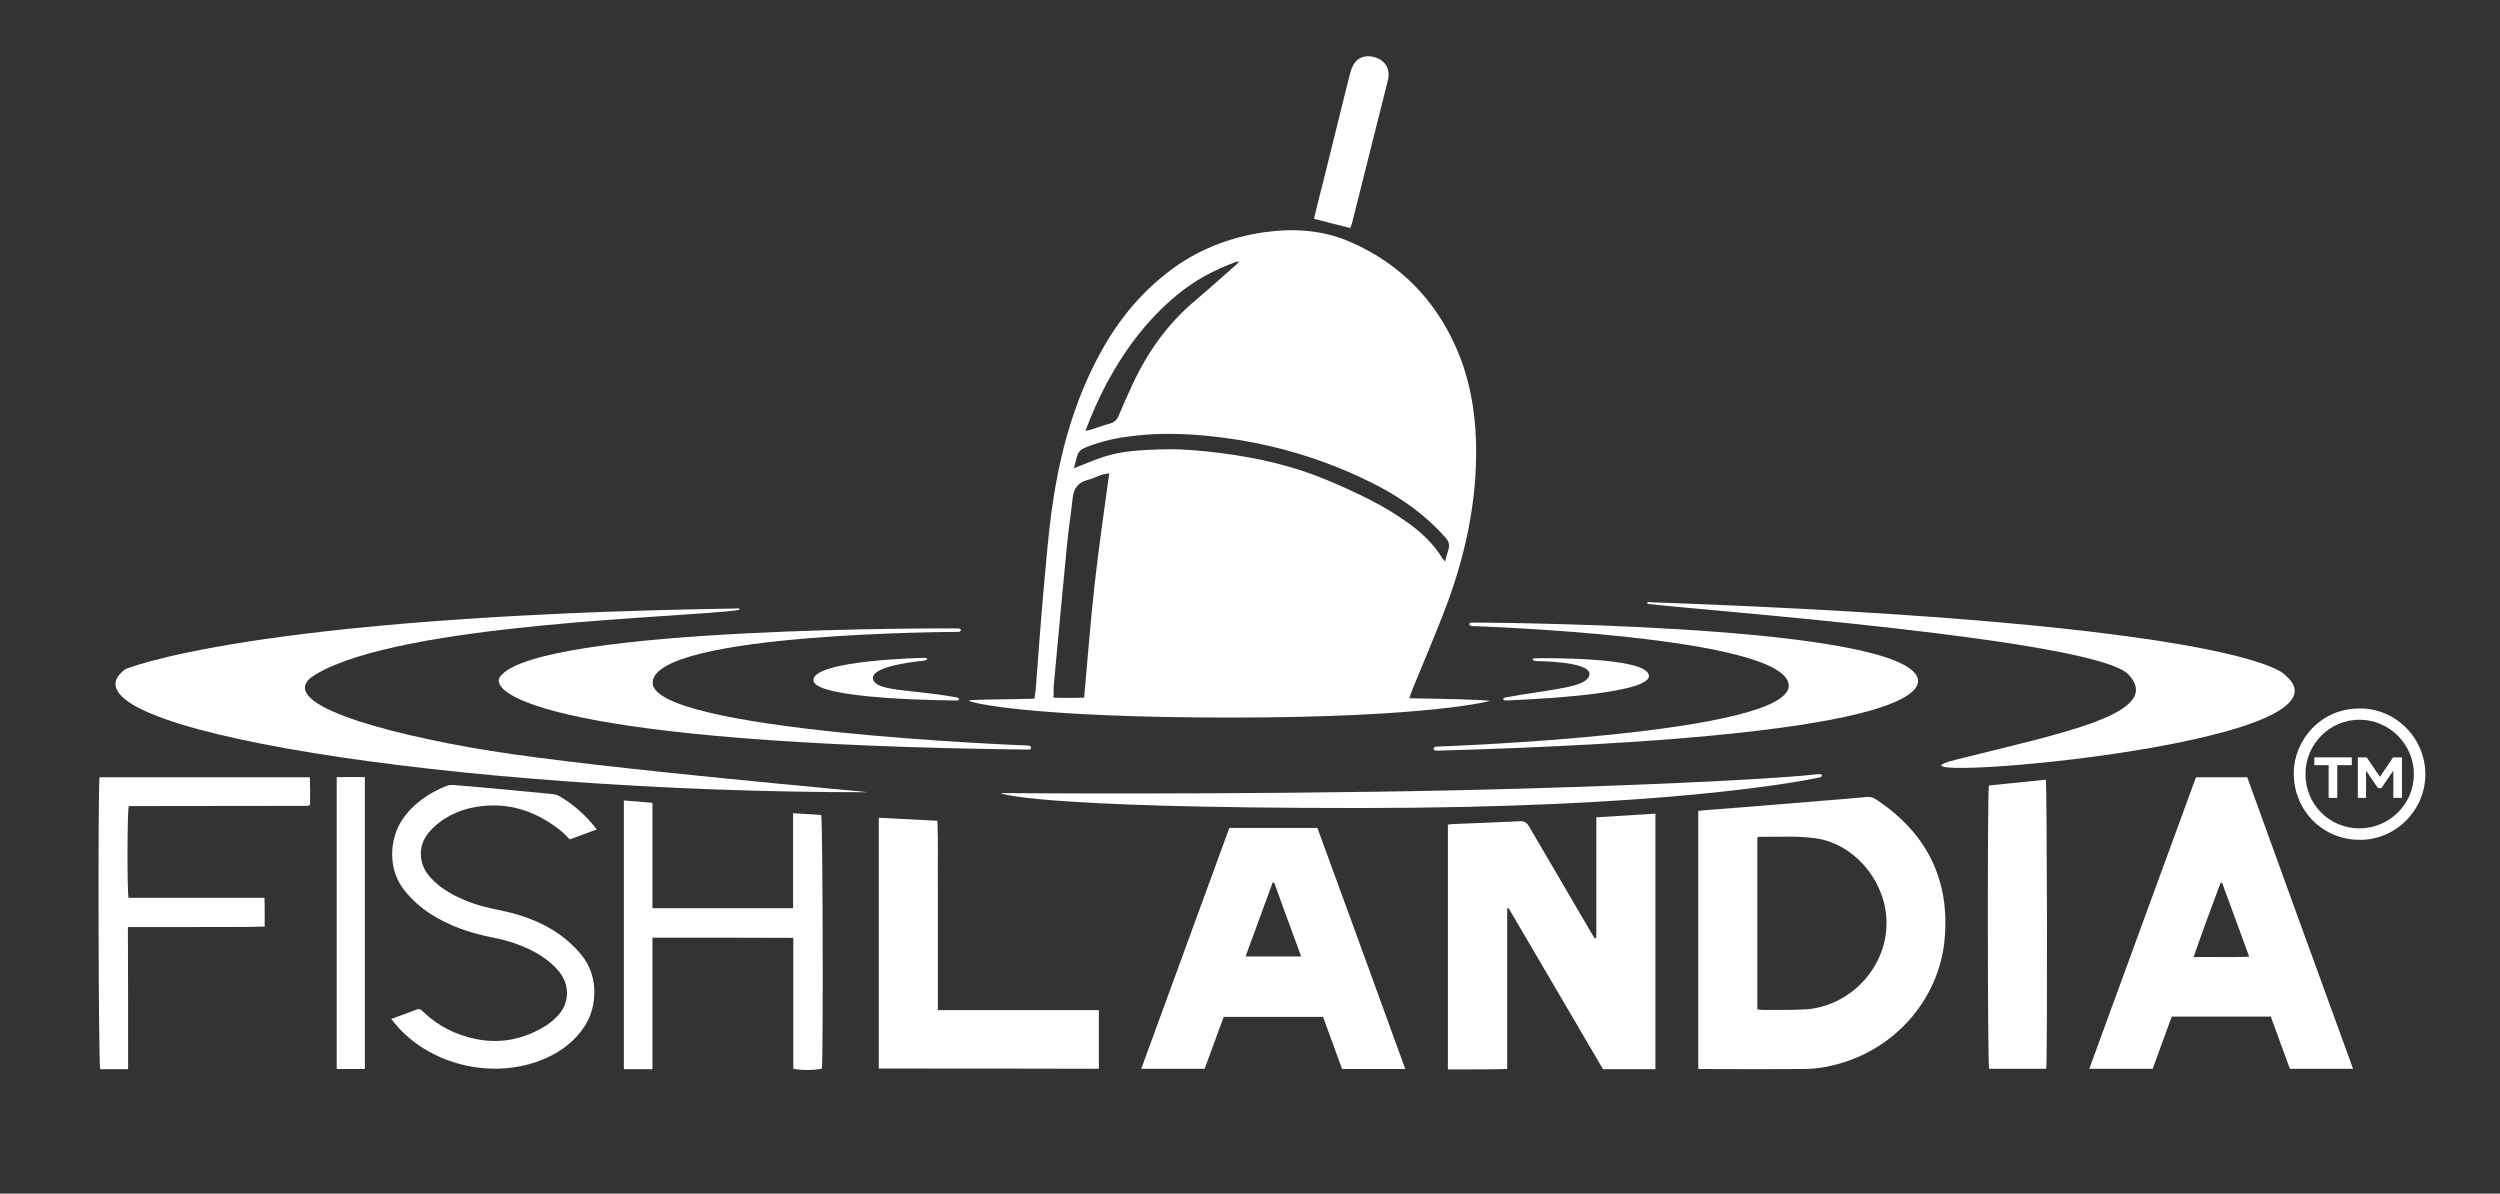
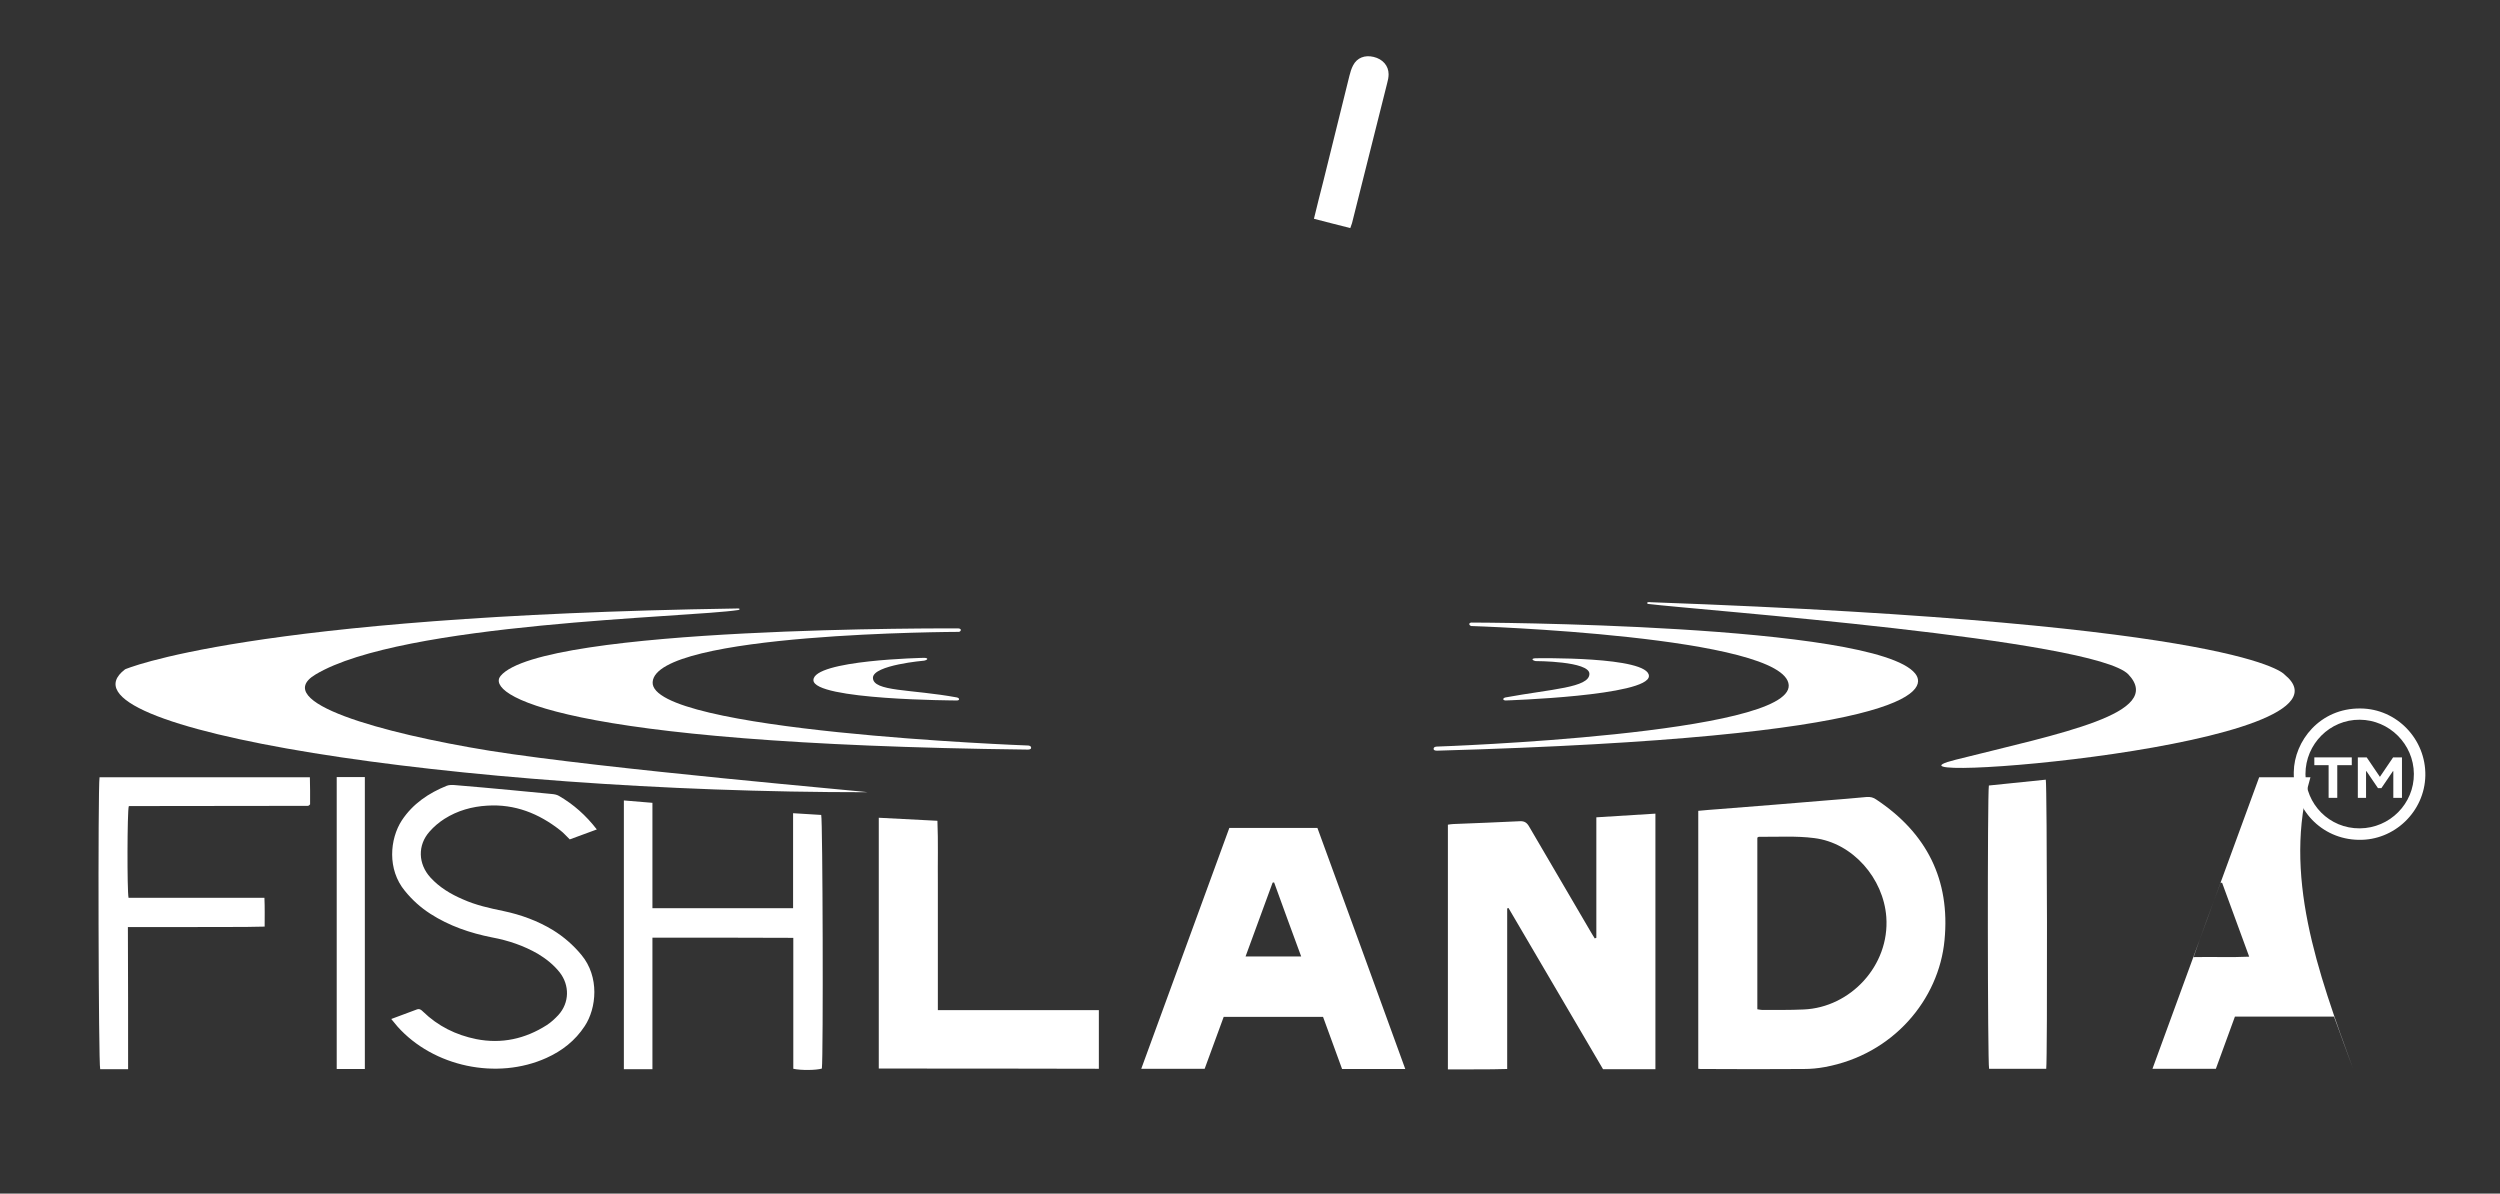
<svg xmlns="http://www.w3.org/2000/svg" id="Слой_1" x="0px" y="0px" viewBox="0 0 1155.3 551.6" style="enable-background:new 0 0 1155.3 551.6;" xml:space="preserve">
  <rect x="0" y="0" width="1155.3" height="551.6" fill="#333333" stroke="none" />
  <style type="text/css"> .st0{fill:#FFFFFF;} </style>
  <g>
    <path class="st0" d="M737.7,433.4c0-18.4,0-36.8,0-55.7c9.2-0.6,18.1-1.1,27.3-1.7c0,39.3,0,78.5,0,118.1c-8,0-16.1,0-24.2,0 c-14.6-24.9-29.2-49.7-43.7-74.5c-0.2,0.1-0.4,0.1-0.6,0.2c0,24.6,0,49.2,0,74.2c-9.2,0.3-18.2,0.1-27.4,0.2c0-37.8,0-75.3,0-113.1 c0.9-0.1,1.7-0.3,2.6-0.3c10.2-0.4,20.5-0.8,30.7-1.3c2.1-0.1,3.2,0.7,4.2,2.4c9.5,16.3,19,32.5,28.5,48.7c0.6,1.1,1.3,2.1,1.9,3.1 C737.3,433.5,737.5,433.4,737.7,433.4z" />
    <path class="st0" d="M784.8,493.9c0-39.9,0-79.5,0-119.2c3.4-0.3,6.5-0.6,9.6-0.8c16.5-1.3,33-2.6,49.5-4c6.3-0.5,12.6-1,18.8-1.6 c1.7-0.1,3,0.2,4.4,1.2c23.3,15.5,34.2,37.1,31.5,65c-2.6,27.4-23.7,52.8-55.3,58.6c-3.2,0.6-6.5,0.9-9.7,0.9 c-15.5,0.1-31.1,0.1-46.6,0C786.4,494.1,785.7,494,784.8,493.9z M812.1,466.4c0.8,0.1,1.4,0.3,2.1,0.3c6.4,0,12.8,0.1,19.3-0.2 c21.6-0.9,39.8-20.3,38.2-42.7c-1.3-17.9-15.5-34.3-33.3-36.5c-8.4-1.1-17.1-0.5-25.6-0.6c-0.2,0-0.4,0.2-0.7,0.4 C812.1,413.4,812.1,439.8,812.1,466.4z" />
-     <path class="st0" d="M1087.4,493.9c-9.9,0-19.4,0-29.2,0c-2.9-7.9-5.9-16-8.8-24.1c-15.3,0-30.4,0-45.8,0c-2.9,8-5.9,16.1-8.8,24.1 c-9.8,0-19.3,0-29.3,0c16.5-45,32.8-89.8,49.3-134.7c8,0,15.7,0,23.7,0C1054.7,404.1,1071,448.9,1087.4,493.9z M1026.9,408 c-0.2,0-0.5-0.1-0.7-0.1c-4.2,11.3-8.4,22.5-12.5,34.4c8.9-0.2,17.1,0.2,25.7-0.2C1035.1,430.4,1031,419.2,1026.9,408z" />
+     <path class="st0" d="M1087.4,493.9c-2.9-7.9-5.9-16-8.8-24.1c-15.3,0-30.4,0-45.8,0c-2.9,8-5.9,16.1-8.8,24.1 c-9.8,0-19.3,0-29.3,0c16.5-45,32.8-89.8,49.3-134.7c8,0,15.7,0,23.7,0C1054.7,404.1,1071,448.9,1087.4,493.9z M1026.9,408 c-0.2,0-0.5-0.1-0.7-0.1c-4.2,11.3-8.4,22.5-12.5,34.4c8.9-0.2,17.1,0.2,25.7-0.2C1035.1,430.4,1031,419.2,1026.9,408z" />
    <path class="st0" d="M649.4,494c-10.1,0-19.6,0-29.2,0c-2.9-8-5.8-16-8.8-24.1c-15.3,0-30.5,0-45.9,0c-2.9,7.9-5.8,15.9-8.8,24 c-9.7,0-19.2,0-29.3,0c13.6-37.2,27.1-74.2,40.7-111.3c13.5,0,26.9,0,40.7,0C622.3,419.5,635.8,456.5,649.4,494z M601.3,442 c-4.3-11.6-8.4-22.9-12.5-34.2c-0.2,0-0.5,0-0.7,0.1c-4.1,11.3-8.2,22.5-12.5,34.1C584.4,442,592.5,442,601.3,442z" />
    <path class="st0" d="M406.1,493.8c0-38.6,0-77.1,0-115.9c9,0.5,17.9,0.9,27.1,1.4c0.4,9.7,0.1,19.3,0.2,29c0,9.7,0,19.4,0,29.1 c0,9.7,0,19.3,0,29.4c24.9,0,49.5,0,74.4,0c0,9.2,0,18.1,0,27.1C473.9,493.8,440.2,493.8,406.1,493.8z" />
    <path class="st0" d="M301.5,433.3c0,20.5,0,40.5,0,60.8c-4.5,0-8.7,0-13.2,0c0-41.4,0-82.6,0-124.2c4.4,0.4,8.7,0.7,13.2,1.1 c0,16.3,0,32.4,0,48.7c21.8,0,43.2,0,65,0c0-14.5,0-29,0-43.9c4.6,0.3,8.8,0.5,13,0.8c0.7,2.6,1,111.4,0.3,117.2 c-2.5,0.8-9.7,0.9-13.2,0.1c0-19.9,0-39.9,0-60.5C344.9,433.3,323.5,433.3,301.5,433.3z" />
    <path class="st0" d="M180.8,470.9c4.3-1.6,8-3,11.8-4.4c1.3-0.5,2.1,0.2,2.9,1c6.9,6.7,15.2,10.8,24.6,12.7 c11.7,2.3,22.6-0.1,32.6-6.5c2-1.3,3.7-2.9,5.3-4.6c5.2-5.7,5.3-13.8,0.6-19.8c-2.8-3.5-6.2-6.2-10-8.5c-6.6-3.8-13.7-6.2-21.2-7.6 c-10.1-2-19.8-5.3-28.5-10.9c-4.5-2.9-8.4-6.4-11.8-10.6c-8.2-9.9-7-24-1.4-32.6c5.1-7.7,12.4-12.6,20.8-16 c1.1-0.4,2.4-0.4,3.6-0.3c8.6,0.7,17.3,1.5,25.9,2.3c6.3,0.6,12.6,1.2,18.8,1.8c1.2,0.1,2.5,0.3,3.5,0.9 c6.7,3.9,12.4,8.9,17.5,15.5c-4.3,1.6-8.4,3.1-12.5,4.6c-1.5-1.4-2.8-3-4.4-4.2c-9.9-7.8-21-12.2-33.7-11.4 c-7.1,0.4-13.8,2.3-19.8,6.1c-2.5,1.6-4.9,3.6-6.9,5.9c-5.6,6.3-5.3,14.9,0.4,21.2c4.2,4.6,9.4,7.7,15,10.1 c6,2.7,12.4,4.1,18.7,5.4c8.1,1.7,15.8,4.5,22.9,8.8c5,3.1,9.4,6.9,13.2,11.5c8.4,10.1,7,24.6,1.5,32.9 c-4.4,6.7-10.4,11.4-17.7,14.7c-22.8,10.3-52.2,4.1-68.8-14.5C182.9,473.5,182.1,472.4,180.8,470.9z" />
    <path class="st0" d="M59.2,494.1c-4.7,0-8.9,0-12.9,0c-0.8-2.4-1.1-129.9-0.3-134.9c32.2,0,64.5,0,97.2,0c0,2,0.1,4.1,0.1,6.2 c0,2.1,0,4.3,0,6.3c-0.2,0.2-0.3,0.3-0.4,0.4c-0.1,0.1-0.2,0.2-0.3,0.2c-0.2,0.1-0.4,0.1-0.7,0.1c-0.2,0-0.5,0-0.7,0 c-27.1,0-54.3,0.1-81.4,0.1c-0.1,0-0.2,0.1-0.3,0.1c-0.7,2.5-0.8,38.7-0.1,42.3c20.7,0,41.5,0,62.8,0c0.2,4.5,0.1,8.7,0.1,13.3 c-10.6,0.3-21,0.1-31.4,0.2c-10.5,0-20.9,0-31.8,0C59.2,450.3,59.2,472,59.2,494.1z" />
    <path class="st0" d="M945.6,493.9c-9,0-17.7,0-26.4,0c-0.7-2.7-0.8-127.1-0.1-130.9c8.7-0.9,17.5-1.8,26.3-2.7 C946,362.8,946.2,489,945.6,493.9z" />
    <path class="st0" d="M155.6,359.1c4.5,0,8.6,0,13,0c0,45,0,89.9,0,134.9c-4.3,0-8.5,0-13,0C155.6,449.1,155.6,404.2,155.6,359.1z" />
    <path class="st0" d="M624,105.4c-5.8-1.5-11.2-2.8-16.8-4.3c1.5-6.1,2.9-11.9,4.4-17.6c4-16.2,8-32.3,12-48.5 c0.4-1.6,0.9-3.3,1.7-4.8c1.8-3.5,5.4-4.9,9.5-3.9c4.2,1,6.9,4.1,6.9,8c0,1.4-0.3,2.9-0.7,4.3c-5.4,21.5-10.8,43-16.2,64.5 C624.5,103.9,624.3,104.5,624,105.4z" />
    <path class="st0" d="M1055.8,311.8c0,0-16.5-23.6-292.9-33.5c0,0-1.3-0.2-1.6,0.1c-0.1,0.1-0.3,0.6,0.4,0.7 c21.8,2.7,206.6,16.3,221.9,32.6c16.9,18-31,27.1-79.9,39.4C854.8,363.3,1096.4,344.8,1055.8,311.8z" />
    <path class="st0" d="M680.3,287.7c-0.1,0-1.3-0.1-1.3,0.7c0,0.7,0.9,0.9,0.9,0.9s145.3,4.6,146.7,27.3C828,339.3,665,345,664.2,345 s-1.7,0.2-1.7,1.1c0,0.9,1.7,0.8,1.7,0.8c217.3-6.1,227.6-27.4,220.8-35.7C866.2,288.1,680.4,287.7,680.3,287.7z" />
    <path class="st0" d="M695.7,322.3c0,0-1,0.2-1,0.8s1.1,0.6,1.1,0.6s66.2-2.1,66.2-11.3s-52.4-8.2-52.4-8.2s-1.4,0-1.4,0.5 c0,0.5,1.4,0.8,1.4,0.8s24.9,0,24.9,5.9C734.5,317.8,716.9,318.4,695.7,322.3z" />
    <path class="st0" d="M145.8,311.7c40-24,172.8-26.3,195.4-29.8c0.7-0.1,0.6-0.5,0.5-0.6c-0.3-0.2-1.6-0.1-1.6-0.1 c-226,3.5-282.3,28.1-282.3,28.1c-35.9,27.3,153.4,56.9,343,56.8c3.2,0-121.6-10.7-174.7-19.2C176.3,338.8,124.6,324.4,145.8,311.7 z" />
    <path class="st0" d="M231.3,312.4c-6.8,8.3,25.2,31.4,243.5,34c0,0,1.7,0.1,1.7-0.8c0-0.9-0.9-1.1-1.7-1.1s-174.7-6.6-173.2-29.3 C303,292.3,443.1,292,443.1,292s0.9-0.1,0.9-0.9c0-0.7-1.2-0.7-1.3-0.7C442.5,290.4,250.2,289.3,231.3,312.4z" />
    <path class="st0" d="M427.1,305.3c0,0,1.4-0.3,1.4-0.8c0-0.5-1.4-0.5-1.4-0.5s-51.2,1-51.2,10.3c0,9.2,66.2,9.4,66.2,9.4 s1.1,0.1,1.1-0.6c0-0.6-1-0.8-1-0.8c-21.1-3.9-38.8-2.6-38.8-9.1C403.5,307.3,427.1,305.3,427.1,305.3z" />
-     <path class="st0" d="M568.7,331.6c91.5,0,121-7.7,119.7-7.8c-6.6-0.5-20-0.9-37.1-1.1c0.5-1.4,1-3.1,1.4-4.1 c4.8-11.7,9.7-23.2,14.3-35c9.9-25.4,15.8-51.6,15.1-79.1c-0.4-15.3-3.1-30.2-9.4-44.3c-9.9-22.1-25.8-38.2-48-48.1 c-13-5.8-26.4-6.7-40.3-4.8c-16.7,2.4-31.9,8.4-45.2,18.9C526,136.5,515.8,149.4,508,164c-11.7,21.7-18.1,45.1-21.6,69.2 c-1.9,12.9-2.9,25.9-4.1,38.9c-1.4,15.6-2.5,31.2-3.7,46.8c-0.1,1-0.5,3.3-0.6,4c-18.5,0.3-30.3,0.5-30.3,0.8 C447.7,324.8,477.2,331.6,568.7,331.6z M511.6,176.8c8.3-15.4,18.7-29.2,32.2-40.4c8.1-6.7,17.1-11.6,26.9-15.2 c0.5-0.2,1-0.2,2.1-0.4c-1.1,1.1-1.7,1.7-2.4,2.3c-6.1,5.3-12.1,10.8-18.3,16c-12.7,10.7-21.9,23.8-28.8,38.7 c-2.2,4.7-4.3,9.4-6.3,14.2c-0.8,1.9-1.9,3.1-4,3.7c-2.9,0.8-5.8,1.9-8.7,2.8c-0.8,0.3-1.6,0.3-2.7,0.6 C504.6,191.2,507.8,183.9,511.6,176.8z M498.2,209.6c0.5-1.2,1.9-2.2,3.2-2.7c6.1-2.5,12.4-4.1,18.9-5c17-2.5,33.9-1.4,50.8,1.2 c22.9,3.6,44.6,10.6,65.2,21.2c11.9,6.2,22.6,13.9,31.6,24c1.6,1.8,2.2,3.5,1.4,5.8c-0.5,1.6-0.9,3.2-1.5,5.4c-0.6-0.7-1-1-1.2-1.4 c-4-6.7-9.6-11.9-15.8-16.4c-11.5-8.3-24.2-14.2-37.2-19.7c-15.8-6.7-32.3-10.4-49.2-12.6c-9.6-1.2-19.3-2.1-29-1.7 c-8.3,0.3-16.7,0.7-24.7,3.2c-4.8,1.5-9.4,3.6-14.4,5.5C496.9,214.2,497.3,211.7,498.2,209.6z M487,316.5c2-21.3,3.9-42.6,6-63.9 c0.7-7.5,1.9-15,2.7-22.4c0.5-4.4,2.4-7.3,6.9-8.4c2.2-0.5,4.2-1.6,6.3-2.3c1.1-0.4,2.3-0.5,3.7-0.8c-2.4,17.7-4.9,34.7-6.8,51.8 c-1.9,17.1-3.2,34.3-4.8,51.9c-4.6,0.1-9.3,0.2-14.2,0C487,320.2,486.8,318.3,487,316.5z" />
-     <path class="st0" d="M837.7,358c-19.8,2.2-91,5.6-164.4,7.2c-101.8,2.2-211,1.3-211,1.3s12.4,6.9,166.1,6.9 c137.3,0,200.5-11.6,212.4-14.1c1.4-0.3,1.1-1.2,1.1-1.2C841.6,357.6,840.6,357.7,837.7,358z" />
    <path class="st0" d="M1089.9,388.1c-17.1-0.3-30.2-14.1-29.9-31.3c0.2-14.4,12.1-29.6,30.8-29.4c16.9,0.1,30.3,14.3,30,31 C1120.5,375,1106.5,388.5,1089.9,388.1z M1090.5,382.8c13.9-0.1,25.1-11.4,25-25.2c-0.1-13.7-11.3-24.9-25-25 c-13.8-0.1-25.1,11.2-25.1,25.1C1065.4,371.7,1076.5,382.9,1090.5,382.8z" />
    <path class="st0" d="M1069.5,350h17.3v3.6h-6.7v15.1h-4v-15.1h-6.6V350z" />
    <path class="st0" d="M1093.7,350l6.1,9l6.1-9h4.1v18.7h-4v-12.3h-0.2l-5.3,7.8h-1.6l-5.3-7.8h-0.2v12.3h-3.8V350H1093.7z" />
  </g>
</svg>